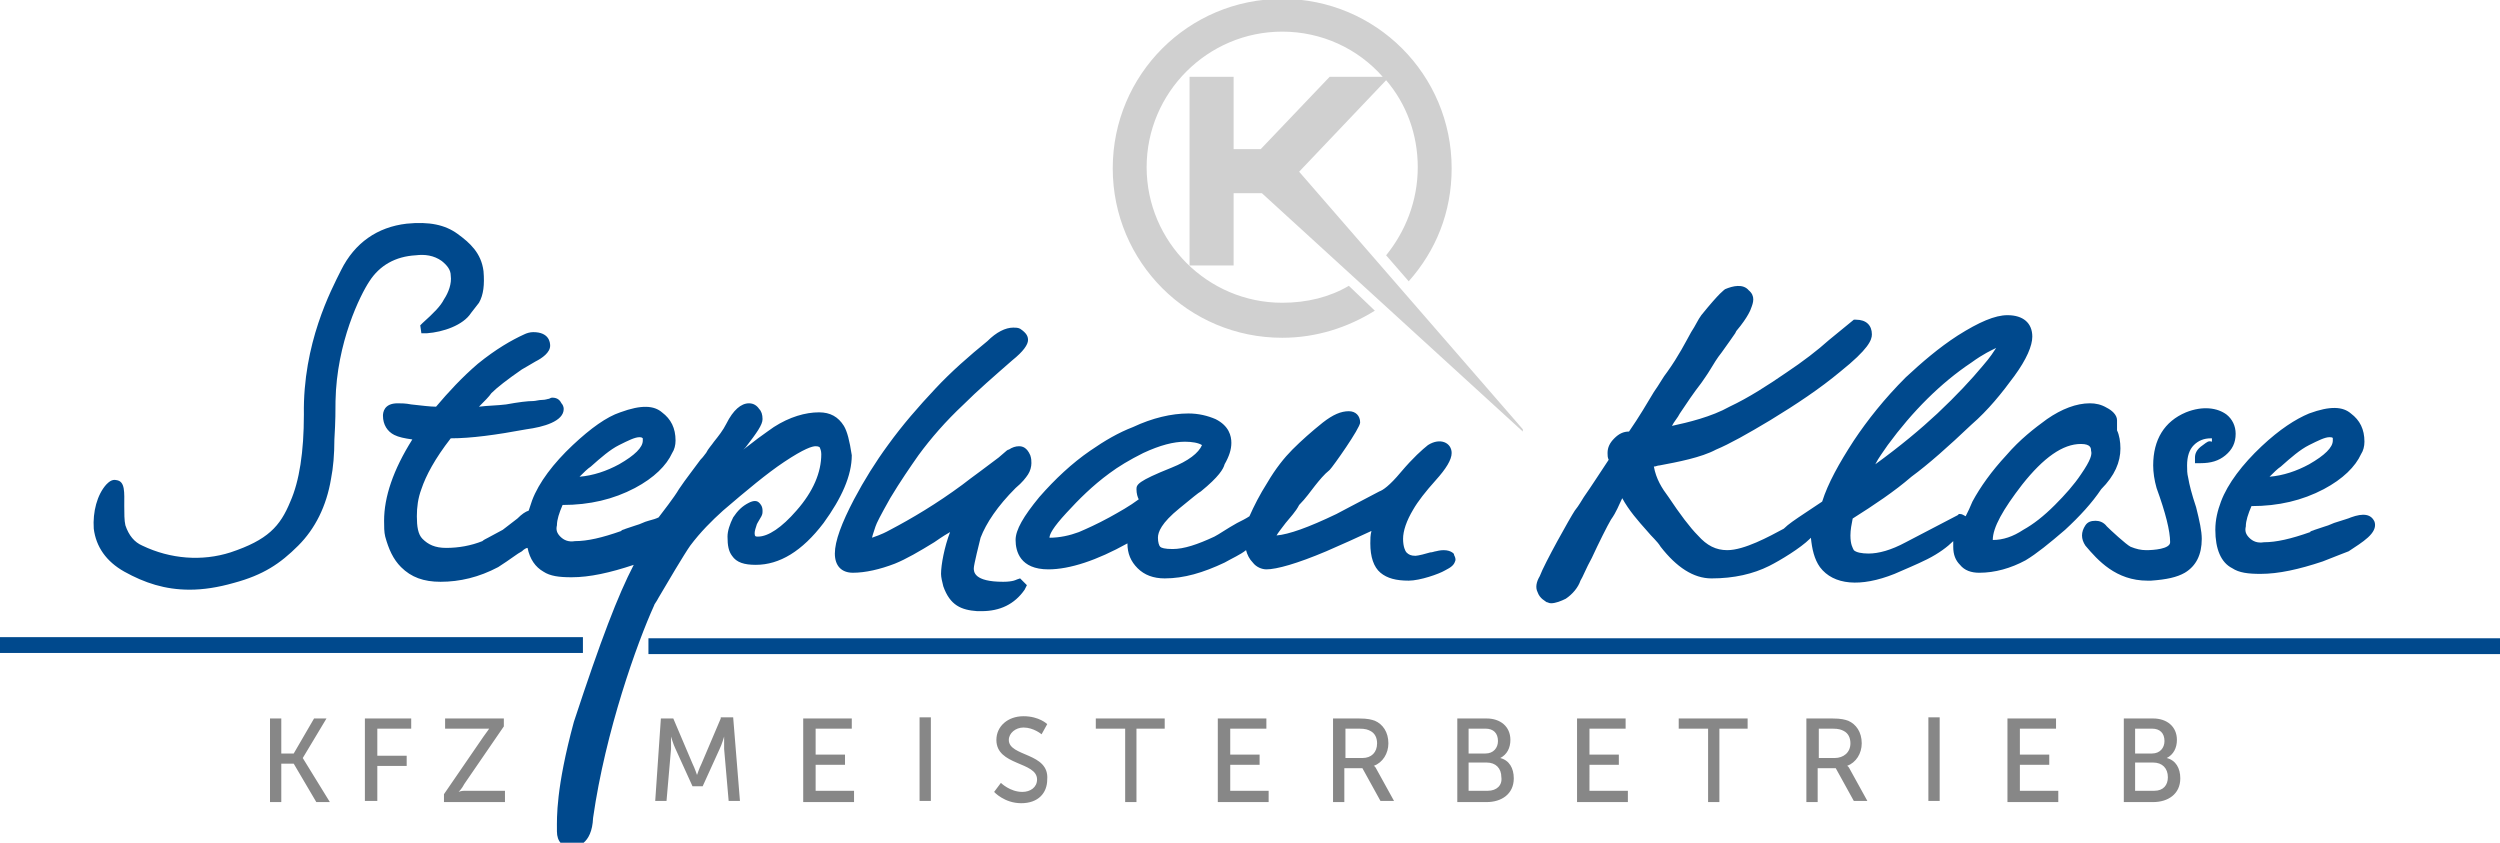
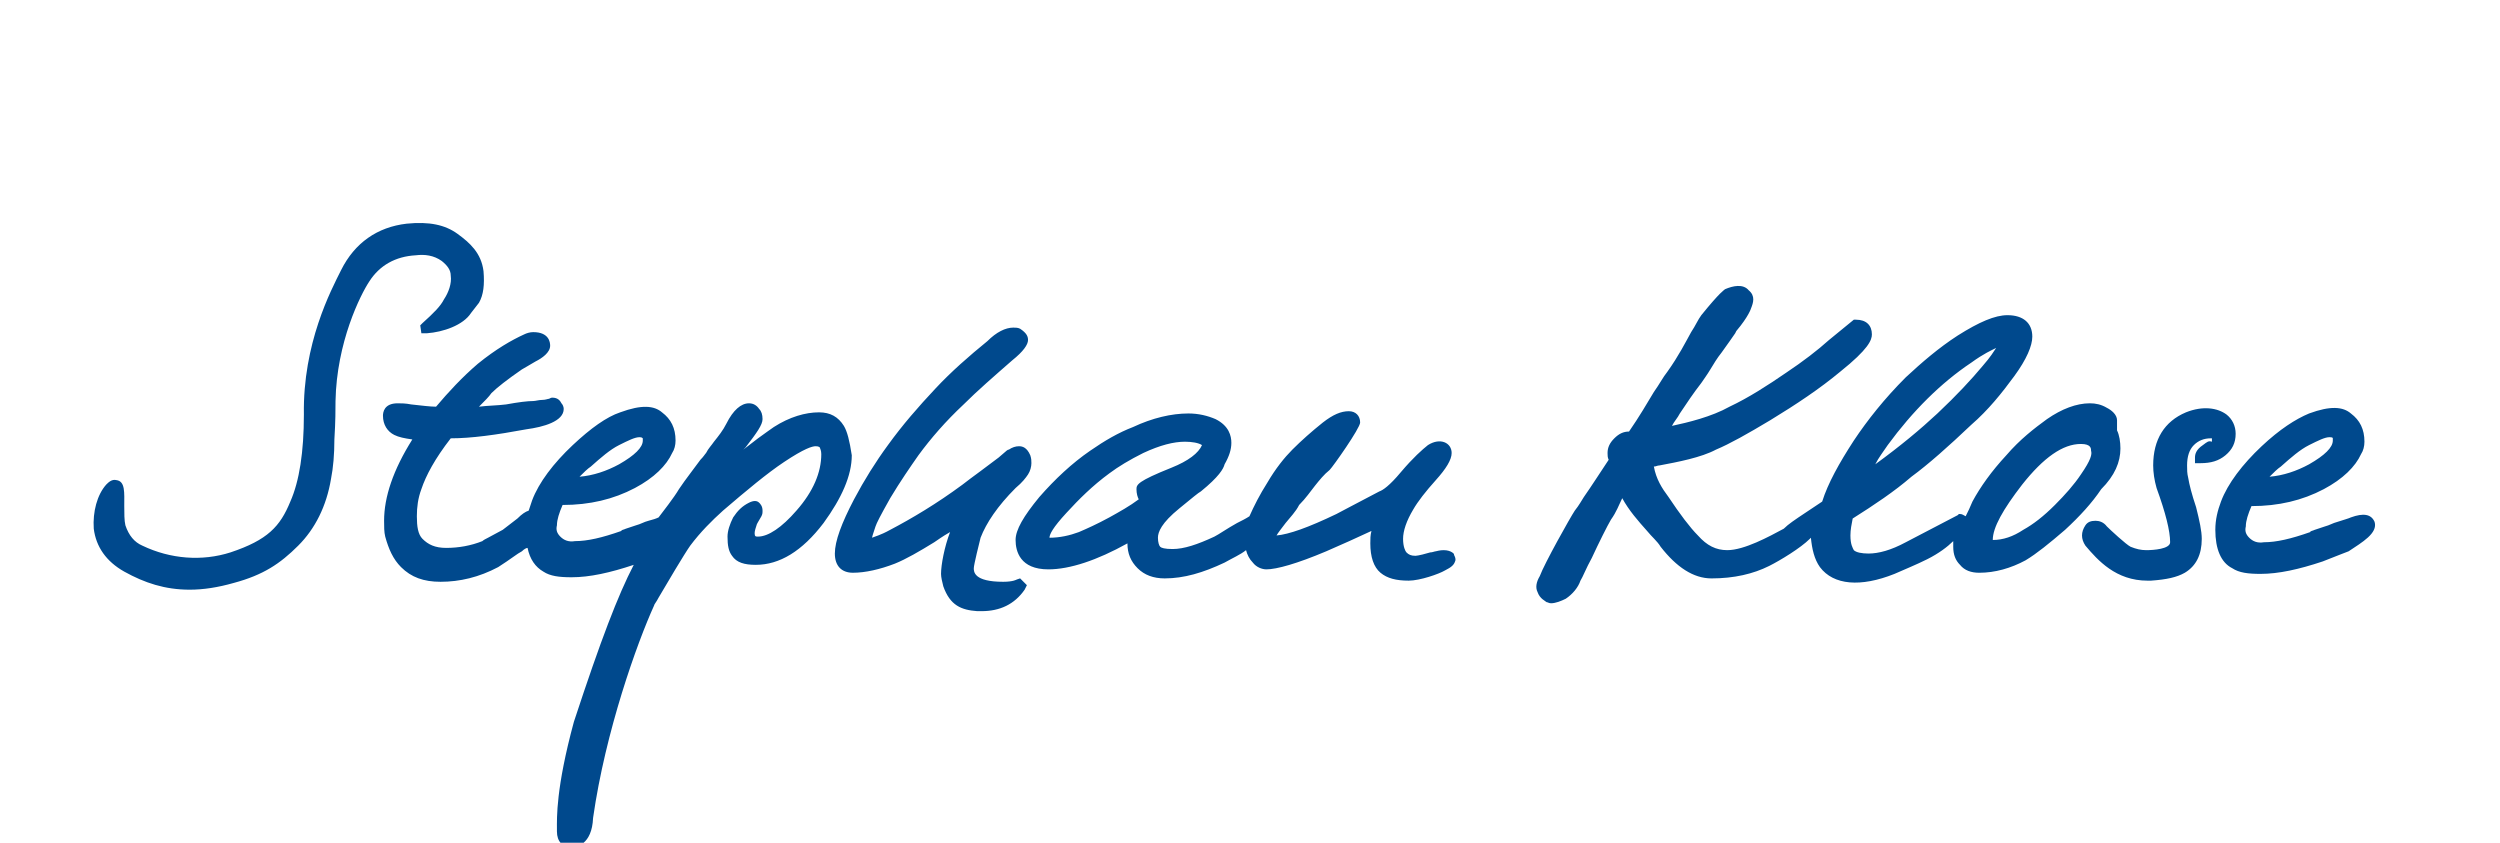
<svg xmlns="http://www.w3.org/2000/svg" version="1.1" id="Ebene_1" x="0px" y="0px" viewBox="0 0 221.3 74.6" style="enable-background:new 0 0 221.3 74.6;" xml:space="preserve">
  <style type="text/css">
	.st0{fill:#878787;}
	.st1{fill:#00498D;}
	.st2{fill:#D0D0D0;}
</style>
  <g id="Logo">
-     <path id="KFZ_Meisterbetrieb" class="st0" d="M108.9,67.7h2.6v-0.9h-2.6v-2.3h3.2v-0.9h-4.3v7.4h4.5V70h-3.4V67.7z M26.8,67.1   l2.1-3.5h-1.1L26,66.7h-1.1v-3.1h-1v7.4h1v-3.4H26l2,3.4h1.2L26.8,67.1L26.8,67.1z M97.1,64.5h2.5v6.5h1v-6.5h2.5v-0.9h-6.1V64.5z    M63.8,63.6l-1.7,4c-0.2,0.4-0.4,1-0.4,1h0c0,0-0.2-0.6-0.4-1l-1.7-4h-1.1L58,70.9h1l0.4-4.6c0-0.4,0-1.1,0-1.1h0   c0,0,0.2,0.7,0.4,1.1l1.5,3.3h0.9l1.5-3.3c0.2-0.4,0.4-1.1,0.4-1.1h0c0,0,0,0.6,0,1.1l0.4,4.6h1l-0.6-7.4H63.8z M89.3,65.5   c0-0.6,0.6-1.1,1.3-1.1c0.9,0,1.6,0.6,1.6,0.6l0.5-0.9c0,0-0.7-0.7-2.1-0.7c-1.4,0-2.4,0.9-2.4,2.1c0,2.3,3.6,1.9,3.6,3.5   c0,0.7-0.6,1.1-1.3,1.1c-1.1,0-1.9-0.8-1.9-0.8l-0.6,0.8c0,0,0.9,1,2.4,1c1.5,0,2.3-0.9,2.3-2.1C92.9,66.6,89.3,67,89.3,65.5z    M32.4,70.9h1v-3.1H36v-0.9h-2.6v-2.4h3v-0.9h-4.1V70.9z M40.6,70.1L40.6,70.1c0,0,0.3-0.3,0.5-0.7l3.5-5.1v-0.7h-5.2v0.9h3.3   c0.4,0,0.6,0,0.6,0v0c0,0-0.2,0.3-0.5,0.7l-3.5,5.1v0.7h5.4V70h-3.6C40.8,70,40.6,70.1,40.6,70.1z M72.2,67.7h2.6v-0.9h-2.6v-2.3   h3.2v-0.9h-4.3v7.4h4.5V70h-3.4V67.7z M81.4,70.9h1v-7.4h-1V70.9z M170.7,70.9h1v-7.4h-1V70.9z M163.5,67.8L163.5,67.8   c0.8-0.3,1.3-1.1,1.3-2c0-1-0.5-1.7-1.2-2c-0.3-0.1-0.6-0.2-1.4-0.2h-2.3v7.4h1V68h1.6l1.6,2.9h1.2l-1.6-2.9   C163.6,67.8,163.5,67.8,163.5,67.8z M162.4,67.1H161v-2.6h1.2c0.6,0,0.8,0.1,1,0.2c0.4,0.2,0.6,0.6,0.6,1.1   C163.8,66.6,163.2,67.1,162.4,67.1z M178.8,67.7h2.6v-0.9h-2.6v-2.3h3.2v-0.9h-4.3v7.4h4.5V70h-3.4V67.7z M191.8,67.1L191.8,67.1   c0.6-0.3,0.9-0.9,0.9-1.6c0-1.2-0.9-1.9-2.1-1.9H188v7.4h2.6c1.3,0,2.4-0.7,2.4-2.1C193,68,192.6,67.3,191.8,67.1z M189,64.5h1.5   c0.7,0,1.1,0.4,1.1,1.1c0,0.6-0.4,1.1-1.1,1.1H189V64.5z M190.7,70H189v-2.5h1.6c0.8,0,1.3,0.5,1.3,1.3   C191.9,69.5,191.5,70,190.7,70z M148.7,64.5h2.5v6.5h1v-6.5h2.5v-0.9h-6.1V64.5z M132.8,67.1L132.8,67.1c0.6-0.3,0.9-0.9,0.9-1.6   c0-1.2-0.9-1.9-2.1-1.9H129v7.4h2.6c1.3,0,2.4-0.7,2.4-2.1C134,68,133.6,67.3,132.8,67.1z M130,64.5h1.5c0.7,0,1.1,0.4,1.1,1.1   c0,0.6-0.4,1.1-1.1,1.1H130V64.5z M131.7,70H130v-2.5h1.6c0.8,0,1.3,0.5,1.3,1.3C133,69.5,132.5,70,131.7,70z M121.6,67.8   L121.6,67.8c0.8-0.3,1.3-1.1,1.3-2c0-1-0.5-1.7-1.2-2c-0.3-0.1-0.6-0.2-1.4-0.2h-2.3v7.4h1V68h1.6l1.6,2.9h1.2l-1.6-2.9   C121.7,67.8,121.6,67.8,121.6,67.8z M120.6,67.1h-1.5v-2.6h1.2c0.6,0,0.8,0.1,1,0.2c0.4,0.2,0.6,0.6,0.6,1.1   C121.9,66.6,121.4,67.1,120.6,67.1z M140.7,67.7h2.6v-0.9h-2.6v-2.3h3.2v-0.9h-4.3v7.4h4.5V70h-3.4V67.7z" />
-     <path id="Linie" class="st1" d="M0,57.8h51.6v-1.4H0V57.8z M57.4,56.5v1.4h163.9v-1.4H57.4z" />
    <path id="Stephan_Klose" class="st1" d="M187.7,39.7c0-0.6-0.1-1.2-0.3-1.6v-0.9c0-0.5-0.5-0.9-0.9-1.1c-0.5-0.3-1-0.4-1.5-0.4   c-1.2,0-2.5,0.5-3.8,1.4c-1.1,0.8-2.4,1.8-3.6,3.2c-1.3,1.4-2.3,2.8-3,4.1c-0.2,0.5-0.4,0.9-0.6,1.3c-0.2-0.1-0.3-0.2-0.5-0.2h-0.1   l-0.1,0.1c-1.5,0.8-3.1,1.6-4.6,2.4c-1.3,0.7-2.4,1-3.3,1c-0.6,0-1.1-0.1-1.3-0.3c-0.1-0.2-0.3-0.5-0.3-1.3c0-0.5,0.1-1,0.2-1.5   c1.9-1.2,3.7-2.4,5.2-3.7c1.5-1.1,3.3-2.7,5.3-4.6c1.5-1.3,2.7-2.8,3.8-4.3c1.1-1.5,1.6-2.7,1.6-3.5c0-1.2-0.8-1.9-2.2-1.9   c-1.1,0-2.5,0.6-4.4,1.8c-1.7,1.1-3.2,2.4-4.6,3.7c-1.9,1.9-3.4,3.8-4.6,5.6c-1.3,2-2.3,3.8-2.8,5.4l-1.5,1c-0.9,0.6-1.5,1-1.9,1.4   c-1.3,0.7-3.5,1.9-5,1.9c-1,0-1.8-0.4-2.6-1.3c-0.7-0.7-1.6-1.9-2.6-3.4c-0.6-0.8-1.1-1.6-1.3-2.7c0.2,0,0.3-0.1,0.5-0.1   c1.6-0.3,3.7-0.7,5-1.4c1.2-0.5,2.8-1.4,4.8-2.6c2.3-1.4,4.4-2.8,6.2-4.3l0,0c2.5-2,2.8-2.8,2.8-3.3c0-0.8-0.5-1.3-1.4-1.3h-0.2   l-2.2,1.8c-1,0.9-2.3,1.9-3.8,2.9c-1.6,1.1-3.3,2.2-5,3c-1.6,0.9-3.7,1.4-5.1,1.7c0.2-0.4,0.5-0.7,0.7-1.1c0.6-0.9,1.2-1.8,1.9-2.7   c0.2-0.3,0.5-0.7,0.8-1.2c0.3-0.5,0.6-1,1-1.5c0.5-0.7,1-1.4,1.2-1.7l0.1-0.2c1.1-1.3,1.3-2,1.3-2c0.2-0.5,0.4-1.1-0.2-1.6   c-0.5-0.6-1.4-0.4-2.1-0.1c-0.1,0.1-0.4,0.2-2.1,2.3c-0.3,0.4-0.5,0.9-0.9,1.5c-0.5,0.9-1.1,2.1-2.1,3.5c-0.4,0.5-0.7,1.1-1.2,1.8   c-0.6,1-1.3,2.2-2.2,3.5c-0.5,0-0.9,0.2-1.3,0.6c-0.4,0.4-0.6,0.8-0.6,1.3c0,0.2,0,0.4,0.1,0.6c-0.8,1.2-1.5,2.3-2.2,3.3   c-0.2,0.3-0.4,0.7-0.8,1.2c-0.4,0.6-2.7,4.7-3.1,5.8c-0.3,0.5-0.4,1-0.2,1.4c0.2,0.6,0.7,0.8,0.8,0.9c0.1,0,0.2,0.1,0.4,0.1   c0.4,0,0.9-0.2,1.3-0.4c0.6-0.4,1.1-1,1.3-1.6c0.2-0.3,0.5-1.1,1-2c0.6-1.3,1.4-2.9,1.7-3.4c0.5-0.7,0.7-1.3,1-1.9   c0.6,1.1,1.4,2,2.2,2.9c0.4,0.5,0.9,0.9,1.2,1.4c1.4,1.8,2.9,2.8,4.5,2.8c2,0,3.7-0.4,5.1-1.1c1-0.5,2.8-1.6,3.6-2.4l0.1-0.1   c0.1,1,0.3,1.9,0.8,2.6c1.2,1.6,3.6,1.8,6.6,0.6c0.9-0.4,1.9-0.8,2.9-1.3c1-0.5,1.8-1.1,2.3-1.6c0,0.2,0,0.4,0,0.5   c0,0.7,0.2,1.2,0.6,1.6c0.4,0.5,1,0.7,1.7,0.7c1.4,0,2.8-0.4,4.1-1.1c1-0.6,2.1-1.5,3.5-2.7c1.3-1.2,2.4-2.4,3.2-3.6   C187.2,42.1,187.7,40.9,187.7,39.7z M167.1,39.4c2.2-3,4.7-5.5,7.4-7.3l0,0c1.1-0.8,1.8-1.1,2.2-1.3c-0.2,0.3-0.5,0.8-1.2,1.6   c-1,1.2-2.3,2.6-4,4.2c-1.5,1.4-3.3,2.9-5.5,4.5C166.3,40.5,166.7,40,167.1,39.4z M184.2,42c-0.6,0.9-1.4,1.8-2.3,2.7   c-1,1-1.9,1.7-2.8,2.2c-0.9,0.6-1.8,0.9-2.7,0.9c0,0,0,0,0,0c0-1.1,0.9-2.7,2.6-4.9c1.9-2.4,3.6-3.6,5.2-3.6c0.9,0,0.9,0.4,0.9,0.6   C185.2,40.2,185.1,40.7,184.2,42z M74.7,37.7c-0.5-0.8-1.2-1.2-2.2-1.2c-1.2,0-2.6,0.4-4,1.3c-0.3,0.2-0.7,0.5-1.4,1   c-0.4,0.3-0.9,0.7-1.3,1c0.1-0.1,0.1-0.1,0.2-0.2c1-1.3,1.5-2,1.5-2.5c0-0.4-0.1-0.7-0.3-0.9c-0.2-0.3-0.5-0.5-0.9-0.5   c-0.7,0-1.4,0.6-2,1.8c-0.3,0.6-0.7,1.1-1.1,1.6c-0.2,0.3-0.5,0.6-0.7,1c-0.1,0.1-0.2,0.3-0.5,0.6c-0.5,0.7-1.3,1.7-1.9,2.6   c-0.4,0.7-1.5,2.1-1.8,2.5c0,0,0,0,0,0c-0.2,0.1-0.5,0.2-0.9,0.3c-0.4,0.1-0.7,0.3-1.1,0.4l-0.9,0.3c-0.2,0.1-0.4,0.1-0.4,0.2   c-1.7,0.6-3,0.9-4.1,0.9c-0.6,0.1-1-0.1-1.3-0.4c-0.3-0.3-0.4-0.6-0.3-1c0-0.5,0.2-1.1,0.5-1.8c2.4,0,4.5-0.5,6.4-1.5   c1.7-0.9,2.8-2,3.3-3.1c0.2-0.3,0.3-0.7,0.3-1.1c0-1.1-0.4-1.9-1.2-2.5c-0.7-0.6-1.8-0.7-3.7,0c-1.2,0.4-2.6,1.4-4.2,2.9   c-1.7,1.6-3,3.3-3.6,4.9c-0.1,0.3-0.2,0.6-0.3,0.9c-0.3,0.1-0.6,0.3-1,0.7c-0.4,0.3-0.9,0.7-1.3,1c-0.4,0.2-0.9,0.5-1.3,0.7   c-0.2,0.1-0.4,0.2-0.5,0.3c-1,0.4-2.1,0.6-3.2,0.6c-1,0-1.6-0.3-2.1-0.8c-0.4-0.4-0.5-1.1-0.5-2c0-0.8,0.1-1.6,0.4-2.4   c0.4-1.2,1.2-2.7,2.6-4.5c1.8,0,4-0.3,6.7-0.8c1.5-0.2,3.3-0.7,3.3-1.8c0-0.2-0.1-0.4-0.2-0.5c-0.1-0.2-0.3-0.5-0.8-0.5   c-0.1,0-0.1,0-0.3,0.1c-0.1,0-0.3,0.1-0.6,0.1c-0.3,0-0.6,0.1-0.8,0.1c-0.5,0-1.3,0.1-2.4,0.3c-0.8,0.1-1.6,0.1-2.4,0.2   c0.5-0.5,0.9-0.9,1.1-1.2c0.5-0.5,1.4-1.2,2.7-2.1c0.2-0.1,0.5-0.3,1.2-0.7c0.6-0.3,1.3-0.8,1.3-1.4c0-0.3-0.1-1.2-1.5-1.2   c-0.3,0-0.6,0.1-0.8,0.2c-1.1,0.5-2.5,1.3-4.1,2.6c-1.4,1.2-2.6,2.5-3.7,3.8c-0.5,0-1.3-0.1-2.2-0.2c-0.5-0.1-0.9-0.1-1.2-0.1   c-1.2,0-1.3,0.8-1.3,1.1c0,0.8,0.4,1.4,1,1.7c0.4,0.2,0.9,0.3,1.6,0.4c-1.7,2.7-2.5,5.1-2.5,7.2c0,0.5,0,1,0.1,1.4   c0.3,1.1,0.7,2,1.4,2.7c0.9,0.9,2,1.3,3.5,1.3c1.7,0,3.4-0.4,5.1-1.3c1.1-0.7,1.7-1.2,2.1-1.4c0.2-0.2,0.4-0.3,0.5-0.3   c0.2,1,0.7,1.7,1.4,2.1c0.6,0.4,1.4,0.5,2.5,0.5c1.6,0,3.4-0.4,5.5-1.1c-1.4,2.7-2.9,6.6-5.3,13.9c-1.6,5.9-1.5,8.5-1.5,9.5l0,0.2   c0,0.9,0.5,1.4,1.3,1.4c0.4,0,1.8-0.2,1.9-2.6c1.1-7.7,3.9-15.5,5.4-18.8c0-0.1,0.2-0.3,0.4-0.7c0.7-1.2,2.3-3.9,2.8-4.6   c0.9-1.2,1.9-2.2,2.9-3.1c2.1-1.8,3.9-3.3,5.4-4.3c1.8-1.2,2.5-1.4,2.8-1.4c0.3,0,0.4,0.1,0.4,0.2c0,0,0.1,0.2,0.1,0.5   c0,1.6-0.7,3.3-2.2,5c-1.3,1.5-2.5,2.3-3.4,2.3c-0.2,0-0.3,0-0.3-0.3c0-0.2,0.1-0.5,0.2-0.8c0,0,0.1-0.2,0.4-0.7   c0.1-0.2,0.1-0.3,0.1-0.5c0-0.4-0.2-0.6-0.3-0.7c-0.2-0.2-0.5-0.2-0.9,0c-0.6,0.3-1,0.7-1.4,1.3c-0.3,0.6-0.5,1.2-0.5,1.7   c0,0.8,0.1,1.3,0.4,1.7c0.4,0.6,1.1,0.8,2.1,0.8c2.1,0,4.1-1.2,6-3.7c1.6-2.2,2.5-4.2,2.5-6C75.2,39,75,38.2,74.7,37.7z M52.3,41.3   c0.9-0.8,1.7-1.5,2.5-1.9c0.8-0.4,1.4-0.7,1.8-0.7c0.1,0,0.2,0,0.3,0.1c0,0,0,0.1,0,0.2c0,0.6-0.7,1.3-2.1,2.1   c-1.1,0.6-2.3,1-3.5,1.1C51.7,41.8,52,41.5,52.3,41.3z M90,51.3c0,0-0.3,0.2-1.2,0.2c-2.6,0-2.6-0.9-2.6-1.2c0-0.3,0.5-2.3,0.6-2.7   c0.5-1.3,1.5-2.8,3.1-4.4c0.6-0.5,0.9-0.9,1.1-1.2c0.2-0.3,0.3-0.7,0.3-1c0-0.2,0-0.4-0.1-0.7c-0.3-0.7-0.7-0.8-1-0.8   c-0.3,0-0.6,0.1-0.9,0.3c-0.1,0-0.1,0-0.9,0.7l-1.6,1.2c-0.7,0.5-1.2,0.9-1.6,1.2c-2.3,1.7-4.5,3-6.4,4c-0.9,0.5-1.4,0.6-1.6,0.7   c0-0.1,0.1-0.4,0.3-1c0.1-0.3,0.4-0.9,1.3-2.5c0.9-1.5,1.8-2.8,2.5-3.8c1.1-1.5,2.4-3,4-4.5c1.2-1.2,2.7-2.5,4.3-3.9   c1-0.8,1.4-1.4,1.4-1.8c0-0.3-0.1-0.6-0.7-1c-0.2-0.1-0.4-0.1-0.6-0.1c-0.7,0-1.5,0.4-2.3,1.2c-1.6,1.3-3.2,2.7-4.6,4.2   c-1.5,1.6-2.9,3.2-4.2,5c-1.1,1.5-2.1,3.1-3,4.8c-1.1,2.1-1.7,3.7-1.7,4.8c0,1.1,0.6,1.7,1.6,1.7c1.1,0,2.4-0.3,3.7-0.8   c1-0.4,2.2-1.1,3.5-1.9c0.3-0.2,0.7-0.5,1.4-0.9c-0.5,1.3-0.8,2.9-0.8,3.7c0,0.3,0.1,0.7,0.2,1.1c0.6,1.7,1.6,2.1,3,2.2   c0.1,0,0.3,0,0.4,0c1.6,0,2.9-0.6,3.8-1.9l0.2-0.4l-0.6-0.6L90,51.3z M210.2,46.2c-0.3-0.7-1-0.8-2.1-0.4c-0.2,0.1-0.6,0.2-1.2,0.4   c-0.4,0.1-0.7,0.3-1.1,0.4l-0.9,0.3c-0.2,0.1-0.4,0.1-0.4,0.2c-1.7,0.6-3,0.9-4.1,0.9c-0.6,0.1-1-0.1-1.3-0.4   c-0.3-0.3-0.4-0.6-0.3-1c0-0.5,0.2-1.1,0.5-1.8c2.4,0,4.5-0.5,6.4-1.5c1.7-0.9,2.8-2,3.3-3.1c0.2-0.3,0.3-0.7,0.3-1.1   c0-1.1-0.4-1.9-1.2-2.5c-0.7-0.6-1.8-0.7-3.7,0c-1.2,0.5-2.6,1.4-4.2,2.9c-1.7,1.6-3,3.3-3.6,4.9c-0.3,0.8-0.5,1.6-0.5,2.5   c0,1.7,0.5,2.9,1.5,3.4c0.6,0.4,1.4,0.5,2.5,0.5c1.6,0,3.4-0.4,5.5-1.1c1.3-0.5,2-0.8,2.3-0.9C209.1,48,210.5,47.2,210.2,46.2z    M201.9,41.3c0.9-0.8,1.7-1.5,2.5-1.9c0.8-0.4,1.4-0.7,1.8-0.7c0.1,0,0.3,0,0.3,0.1c0,0,0,0.1,0,0.2c0,0.6-0.7,1.3-2.1,2.1   c-1.1,0.6-2.3,1-3.5,1.1C201.3,41.8,201.6,41.5,201.9,41.3z M195,39.4c-0.6,0.4-0.7,0.8-0.7,1.1v0.5h0.5c0.9,0,1.6-0.2,2.2-0.7h0   c0.6-0.5,0.9-1.1,0.9-1.9c0-0.7-0.3-1.3-0.8-1.7c-0.8-0.6-2.1-0.8-3.6-0.2c-1.9,0.8-2.9,2.4-2.9,4.7c0,0.6,0.1,1.3,0.3,2   c0.8,2.2,1.2,3.8,1.2,4.8c0,0.6-1.5,0.7-2.1,0.7c-0.5,0-0.9-0.1-1.4-0.3c-0.4-0.2-1.8-1.5-2.1-1.8c-0.3-0.4-0.7-0.5-1-0.5   c-0.4,0-0.7,0.1-0.9,0.4c-0.2,0.3-0.3,0.6-0.3,0.9c0,0.3,0.1,0.6,0.3,0.9c1.1,1.3,2.7,3.1,5.5,3.1c0.1,0,0.2,0,0.3,0   c1.4-0.1,2.3-0.3,3-0.7c1-0.6,1.5-1.6,1.5-3c0-0.7-0.2-1.6-0.5-2.8c-0.4-1.2-0.6-2-0.7-2.6c-0.1-0.4-0.1-0.7-0.1-1.1   c0-0.8,0.2-1.4,0.6-1.8c0.4-0.4,0.9-0.6,1.5-0.6c0.1,0,0.1,0,0.1,0c0,0,0,0,0,0.1c0,0.1,0,0.2,0,0.2C195.5,39,195.4,39.1,195,39.4z    M127.8,48.7c-0.1,0-0.3,0-0.7,0.1c-0.1,0-0.3,0.1-0.5,0.1c-0.3,0.1-1.1,0.3-1.3,0.3c-0.4,0-0.6-0.1-0.8-0.3   c-0.1-0.1-0.3-0.5-0.3-1.2c0-0.7,0.3-1.6,0.9-2.6c0.4-0.7,1.1-1.6,2-2.6c0.9-1,1.4-1.8,1.4-2.4c0-0.9-1-1.4-2.1-0.7   c-0.5,0.4-1.3,1.1-2.4,2.4c-1,1.2-1.6,1.6-1.9,1.7c-2.3,1.2-3.6,1.9-3.8,2c-2.5,1.2-4.2,1.8-5.3,1.9c0.1-0.2,0.5-0.7,0.8-1.1   c0.4-0.5,0.9-1,1.2-1.6c0.6-0.6,1-1.2,1.4-1.7c0.4-0.5,0.8-1,1.3-1.4c0.3-0.3,2.7-3.7,2.7-4.2c0-0.6-0.4-1-1-1   c-0.7,0-1.4,0.3-2.3,1c-1,0.8-1.9,1.6-2.7,2.4c-0.7,0.7-1.5,1.7-2.2,2.9c-0.7,1.1-1.2,2.1-1.6,3c-0.3,0.2-0.7,0.4-1.1,0.6   c-0.9,0.5-1.6,1-2,1.2c-1.5,0.7-2.7,1.1-3.7,1.1c-0.7,0-1-0.1-1.1-0.2c-0.1-0.1-0.2-0.4-0.2-0.8c0-0.5,0.3-1.3,1.9-2.6   c1.1-0.9,1.7-1.4,1.9-1.5c1.6-1.3,2-2,2.1-2.4c0.4-0.7,0.6-1.3,0.6-1.9c0-0.6-0.2-1.5-1.4-2.1c-0.7-0.3-1.5-0.5-2.4-0.5   c-1.5,0-3.2,0.4-4.9,1.2c-1.3,0.5-2.5,1.2-3.8,2.1C94.9,41,93.4,42.4,92,44c-1.4,1.7-2.1,2.9-2.1,3.8c0,1,0.4,2.6,2.9,2.6   c1.9,0,4.3-0.8,7-2.3c0,0,0,0,0,0c0,0.9,0.3,1.6,0.9,2.2c0.6,0.6,1.4,0.9,2.4,0.9c1.7,0,3.4-0.5,5.3-1.4l0,0   c0.7-0.4,1.4-0.7,1.9-1.1c0.1,0.4,0.3,0.8,0.6,1.1c0.3,0.4,0.8,0.6,1.2,0.6c0.9,0,2.7-0.5,5.3-1.6c1.4-0.6,2.7-1.2,4-1.8   c-0.1,0.4-0.1,0.7-0.1,1.1c0,1.2,0.3,2.1,0.9,2.6c0.6,0.5,1.4,0.7,2.5,0.7c1,0,2.7-0.6,3.2-0.9c0.6-0.3,0.8-0.5,0.9-0.8   c0.1-0.2,0-0.4-0.1-0.6C128.8,49.1,128.5,48.7,127.8,48.7z M98.2,45.8c-1.1,0.6-2,1-2.7,1.3c-0.8,0.3-1.7,0.5-2.6,0.5   c0-0.3,0.3-0.9,1.5-2.2c1.1-1.2,2.3-2.4,3.8-3.5c0.8-0.6,1.8-1.2,3-1.8c1.5-0.7,2.7-1,3.7-1c0.6,0,1.2,0.1,1.5,0.3   c-0.3,0.7-1.2,1.4-2.7,2c-3,1.2-3.1,1.5-3.1,1.9c0,0.4,0.1,0.7,0.2,0.9C100,44.8,99.1,45.3,98.2,45.8z M39.1,23.1   c0.5,0.4,0.8,0.8,0.8,1.3c0.1,0.7-0.2,1.5-0.6,2.1c-0.3,0.6-0.9,1.2-1.9,2.1l-0.2,0.2l0.1,0.7l0.5,0c1.4-0.1,3.2-0.7,3.9-1.8   l0.7-0.9c0.4-0.7,0.5-1.6,0.4-2.8c-0.2-1.6-1.2-2.5-2.3-3.3c-1.1-0.8-2.5-1.1-4.5-0.9c-2.6,0.3-4.6,1.7-5.8,4.1   c-0.9,1.8-3.4,6.5-3.3,12.8c0,3.3-0.4,5.9-1.2,7.7c-0.9,2.2-2,3.4-5.3,4.5c-2.5,0.8-5.3,0.6-7.8-0.6c-0.7-0.3-1.2-0.9-1.5-1.8   c-0.1-0.4-0.1-1.1-0.1-1.7c0-1.2,0.1-2.2-0.7-2.3c-0.4-0.1-0.7,0.2-0.9,0.4c-0.8,0.9-1.2,2.4-1.1,3.9c0.2,1.6,1.1,2.9,2.7,3.8   c1.8,1,3.6,1.6,5.8,1.6c1.2,0,2.5-0.2,3.9-0.6c2.6-0.7,4.1-1.7,5.7-3.3c1.5-1.5,2.5-3.5,2.9-5.9c0.2-1,0.3-2.2,0.3-3.5   c0.1-1.6,0.1-2.7,0.1-3.4c0.1-5.2,2.2-9.4,3-10.6c0.9-1.4,2.3-2.2,4.1-2.3C37.6,22.5,38.4,22.6,39.1,23.1z" />
-     <path id="K" class="st2" d="M105.3,6.8v16.7h3.9v-6.4h2.5l23.1,21.1V38L115,15.2l7.7-8.1c1.8,2.1,2.8,4.8,2.8,7.7   c0,3-1.1,5.7-2.8,7.8l2,2.3c2.4-2.7,3.8-6.1,3.8-10c0-8.3-6.7-15-15-15s-15,6.7-15,15c0,8.3,6.7,15,15,15c3,0,5.8-0.9,8.2-2.4   l-2.3-2.2c-1.7,1-3.7,1.5-5.9,1.5c-6.6,0-12-5.4-12-12s5.4-12,12-12c3.5,0,6.7,1.5,8.9,4h-4.7l-6.1,6.4h-2.4V6.8H105.3z" />
  </g>
</svg>